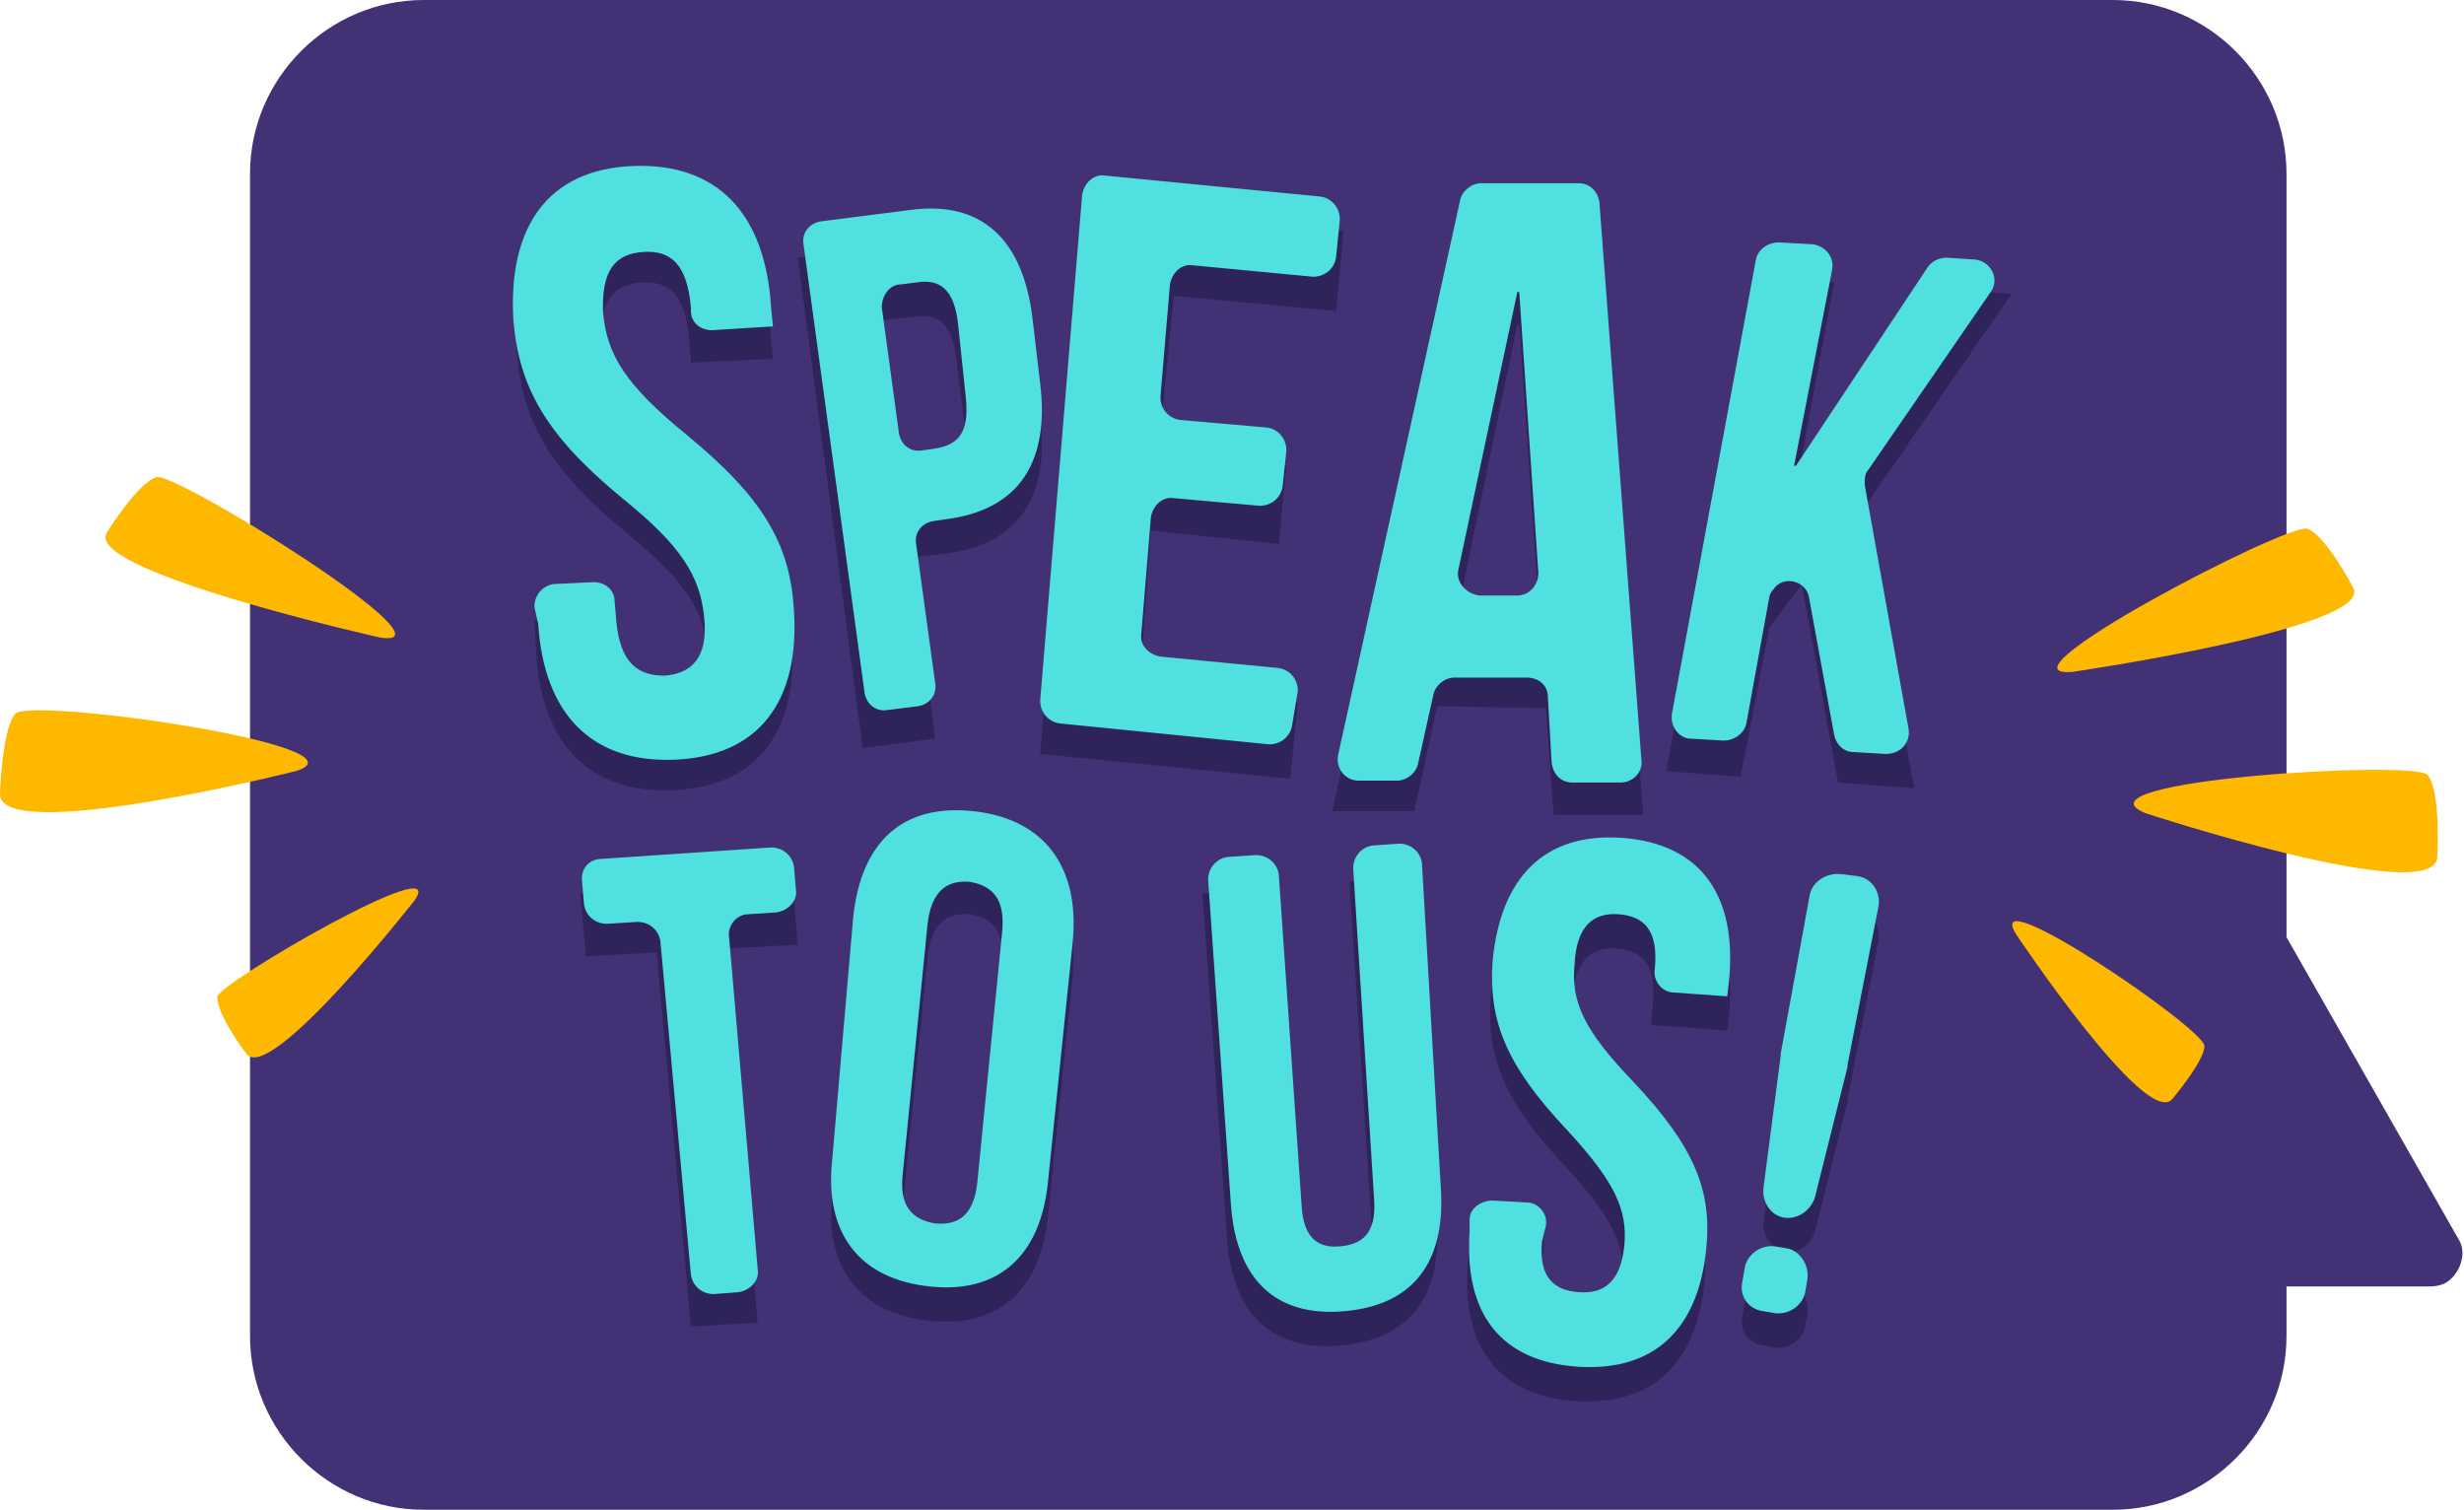
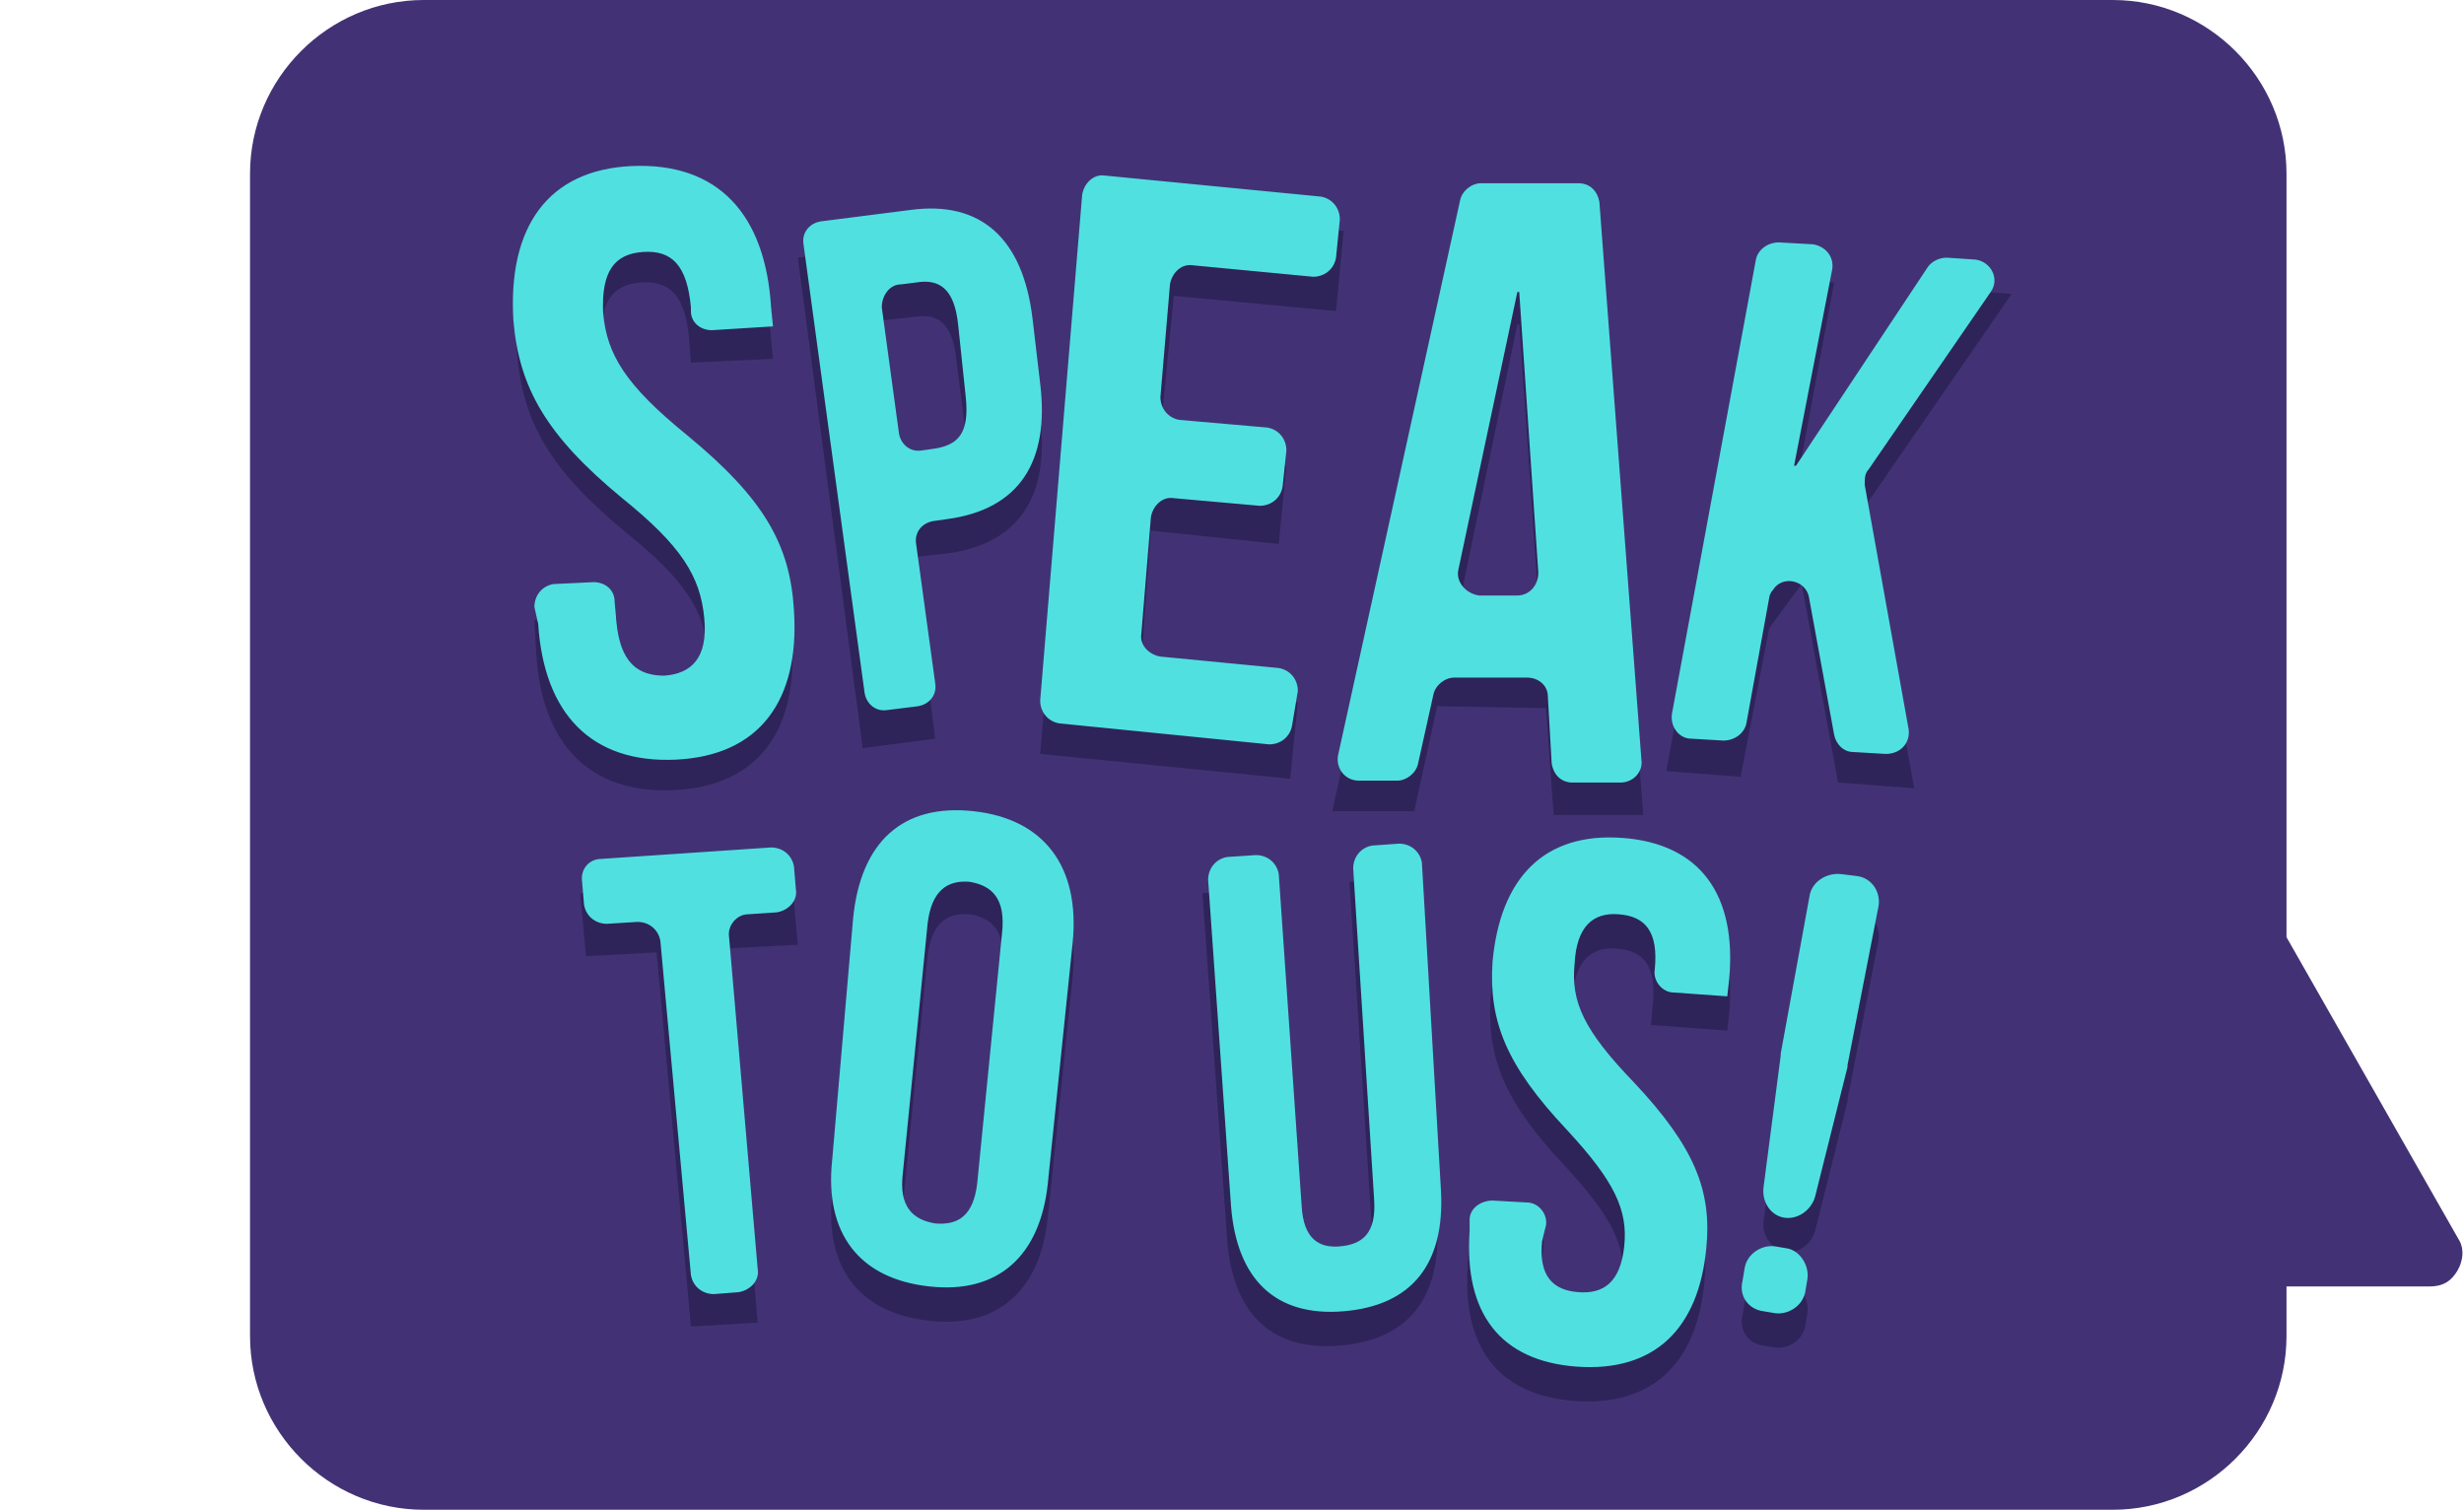
<svg xmlns="http://www.w3.org/2000/svg" viewBox="0 0 129.1 79.1">
  <style>.st172{fill:#ffb800}.st296{fill:#2e2459}.st297{fill:#51e0e0}.st339{fill:#423275}</style>
  <g id="Layer_1">
    <path class="st339" d="M110.7 0H22.2c-5 0-9.1 4.1-9.1 9.1V70c0 5 4.1 9.1 9.1 9.1h88.5c5 0 9.1-4.1 9.1-9.1V9.1c0-5-4.1-9.1-9.1-9.1z" />
    <path class="st296" d="M33.1 10.4c4.5-.2 7 2.5 7.3 7.4l.1 1-4.3.2-.1-1.3c-.2-2.2-1-3-2.5-2.9-1.5.1-2.2 1-2.1 3.2.2 2.2 1.2 3.8 4.4 6.4 4 3.3 5.4 5.7 5.6 9.2.3 4.7-1.8 7.6-6.2 7.8-4.4.2-6.9-2.4-7.2-7.1l-.1-1.8 4.3-.2.2 2.1c.2 2.1 1.1 2.8 2.5 2.8 1.4-.1 2.3-.9 2.1-3-.2-2.2-1.2-3.8-4.3-6.3-4-3.3-5.4-5.8-5.7-9.3-.5-5 1.6-7.9 6-8.2zm21 8.1l.4 3.4c.5 4.1-1.1 6.6-4.9 7.1l-1.8.2 1.2 9.5-3.8.5-3.4-25.7 5.7-.7c3.9-.5 6.1 1.5 6.6 5.7zm-8-1.7l1.1 8.8 1.8-.2c1.2-.2 1.8-.8 1.6-2.7l-.5-3.9c-.2-1.9-1-2.4-2.2-2.2l-1.8.2zm14.6 6.9l6.7.7-.4 4.1-6.7-.7-.6 8.2 8.3.8-.4 4-13.1-1.3 2.4-28.7 13.5 1.3-.4 4.2-8.5-.8-.8 8.2zm25.4 19h-4.7l-.4-5.6-5.7-.1-1.2 5.5h-4.3l6.9-31.2 7 .1 2.4 31.3zm-9.9-9.8h4.5L79.6 17h-.1l-3.3 15.9zm18.2-2.3l-1.7 2.3-1.5 7.8-3.9-.3 4.8-25.9 4 .3L94 26.1h.1l7.3-11 4 .3-7.8 11.3 2.7 14.6-4-.3-1.9-10.4zM30.4 46.8l11.1-.7.3 3.4-3.8.2 1.7 19.6-3.5.2-1.8-19.6-3.7.2-.3-3.3zm14.3 3.1c.4-4 2.6-6 6.3-5.6 3.7.4 5.6 2.9 5.2 6.9l-1.3 12.6c-.4 3.8-2.6 5.8-6.2 5.4-3.7-.4-5.5-2.8-5.1-6.6l1.1-12.7zm2.6 13.3c-.2 1.7.5 2.4 1.7 2.6 1.2.1 2-.4 2.2-2.1l1.3-13.1c.2-1.8-.5-2.5-1.7-2.7-1.2-.1-2 .5-2.2 2.2l-1.3 13.1zm19.6-16.7L68.1 65c.1 1.7.9 2.2 2 2.1 1.2-.1 1.9-.7 1.8-2.4l-1.2-18.5 3.5-.3 1.1 18.3c.2 3.8-1.5 6-5.1 6.3-3.6.3-5.6-1.7-5.9-5.5L63 46.8l3.9-.3zm18.1-.8c4.1.3 6 3 5.6 7.4l-.1.9-4-.3.1-1.1c.2-2-.5-2.8-1.9-2.9-1.3-.1-2.2.6-2.3 2.6-.2 2 .5 3.5 3.1 6.2 3.2 3.4 4.1 5.7 3.8 8.7-.4 4.2-2.7 6.5-6.8 6.2-4-.3-5.9-2.8-5.6-7.1l.1-1.6 3.9.3-.2 1.9c-.2 1.9.6 2.6 1.9 2.7 1.3.1 2.2-.5 2.4-2.4.2-1.9-.5-3.4-3-6.1-3.2-3.4-4.1-5.7-3.9-8.8.5-4.5 2.8-6.9 6.9-6.6zM92.4 64l.9-6.9V57l1.5-8.2c.1-.8.9-1.3 1.7-1.2l.8.1c.8.1 1.3.9 1.1 1.7l-1.6 8.2v.1l-1.7 6.8c-.2.7-.9 1.2-1.6 1.1-.7-.2-1.2-.9-1.1-1.6zm2.3 4.8l-.1.6c-.1.8-.9 1.3-1.6 1.2l-.6-.1c-.8-.1-1.3-.8-1.1-1.6l.1-.6c.1-.8.9-1.3 1.6-1.2l.6.1c.7.1 1.2.8 1.1 1.6z" />
    <path class="st297" d="M33.1 8.7c4.5-.2 7 2.5 7.3 7.4l.1 1-3.2.2c-.6 0-1.1-.4-1.1-1v-.2c-.2-2.2-1-3-2.5-2.9-1.5.1-2.2 1-2.1 3.2.2 2.2 1.2 3.8 4.4 6.4 4 3.3 5.4 5.7 5.6 9.2.3 4.7-1.8 7.6-6.2 7.8-4.4.2-6.9-2.4-7.2-7.1l-.2-.9c0-.6.4-1.1 1-1.2l2.1-.1c.6 0 1.1.4 1.1 1l.1 1.1c.2 2.1 1.1 2.8 2.5 2.8 1.4-.1 2.3-.9 2.1-3-.2-2.2-1.2-3.8-4.3-6.3-4-3.3-5.4-5.8-5.7-9.3-.3-4.9 1.8-7.9 6.2-8.1zm21 8l.4 3.4c.5 4.1-1.1 6.6-4.9 7.1l-.7.1c-.6.1-1 .6-.9 1.2l1 7.3c.1.6-.3 1.1-.9 1.2l-1.6.2c-.6.1-1.1-.3-1.2-.9l-3.2-23.5c-.1-.6.3-1.1.9-1.2l4.7-.6c3.7-.5 5.9 1.5 6.4 5.7zm-7.9-.6l.9 6.6c.1.6.6 1 1.2.9l.7-.1c1.2-.2 1.8-.8 1.6-2.7l-.4-3.8c-.2-1.9-1-2.4-2.2-2.2l-.8.1c-.6 0-1 .6-1 1.2zM61.8 22l4.6.4c.6.1 1 .6 1 1.2l-.2 1.9c-.1.6-.6 1-1.2 1l-4.5-.4c-.6-.1-1.1.4-1.2 1l-.5 6.1c-.1.6.4 1.1 1 1.2l6.2.6c.6.1 1 .6 1 1.2l-.3 1.8c-.1.6-.6 1-1.2 1l-11-1.1c-.6-.1-1-.6-1-1.2l2.2-26.5c.1-.6.6-1.1 1.2-1l11.3 1.1c.6.1 1 .6 1 1.2l-.2 2c-.1.6-.6 1-1.2 1l-6.3-.6c-.6-.1-1.1.4-1.2 1l-.5 5.9c0 .6.4 1.1 1 1.2zm23.1 19h-2.5c-.6 0-1-.4-1.1-1l-.2-3.5c0-.6-.5-1-1.1-1h-3.8c-.5 0-1 .4-1.1.9l-.8 3.6c-.1.5-.6.9-1.1.9h-2c-.7 0-1.2-.6-1.1-1.3l6.4-29.1c.1-.5.6-.9 1.1-.9h5.1c.6 0 1 .4 1.1 1L86 39.8c.1.6-.4 1.2-1.1 1.2zm-7.4-9.8h2c.6 0 1.1-.5 1.1-1.2l-1-14.7h-.1l-3.1 14.6c-.1.6.4 1.2 1.1 1.3zm15.4-.3c-.1.1-.2.3-.2.4l-1.2 6.6c-.1.5-.6.9-1.2.9l-1.7-.1c-.6 0-1.1-.6-1-1.3L92 13.6c.1-.5.6-.9 1.2-.9l1.8.1c.6.1 1.1.6 1 1.3l-2 10.3h.1L101 14c.2-.3.6-.5 1-.5l1.5.1c.8.1 1.3 1 .8 1.7l-6.4 9.3c-.2.2-.2.5-.2.8l2.3 12.8c.1.7-.4 1.3-1.2 1.3l-1.7-.1c-.5 0-.9-.4-1-.9l-1.3-7.1c-.1-1-1.4-1.3-1.9-.5zM31.5 45l8.9-.6c.6 0 1.1.4 1.2 1l.1 1.2c.1.6-.4 1.1-1 1.2l-1.5.1c-.6 0-1.1.6-1 1.2l1.5 17.4c.1.6-.4 1.1-1 1.2l-1.3.1c-.6 0-1.1-.4-1.2-1l-1.6-17.5c-.1-.6-.6-1-1.2-1l-1.6.1c-.6 0-1.1-.4-1.2-1l-.1-1.2c-.1-.7.4-1.2 1-1.2zm13.2 3.1c.4-4 2.6-6 6.3-5.6 3.7.4 5.6 2.9 5.2 6.9L54.9 62c-.4 3.8-2.6 5.8-6.2 5.4-3.7-.4-5.5-2.8-5.1-6.6l1.1-12.7zm2.6 13.4c-.2 1.7.5 2.4 1.7 2.6 1.2.1 2-.4 2.2-2.1l1.3-13.1c.2-1.8-.5-2.5-1.7-2.7-1.2-.1-2 .5-2.2 2.2l-1.3 13.1zm18.5-16.7c.6 0 1.1.4 1.2 1l1.2 17.4c.1 1.7.9 2.2 2 2.1 1.2-.1 1.9-.7 1.8-2.4l-1.1-17.4c0-.6.4-1.1 1-1.2l1.4-.1c.6 0 1.1.4 1.2 1l1 17.2c.2 3.8-1.5 6-5.1 6.3-3.6.3-5.6-1.7-5.9-5.5l-1.2-17.1c0-.6.4-1.1 1-1.2l1.5-.1zm19.2-.9c4.1.3 6 3 5.6 7.4l-.1.9-2.8-.2c-.6 0-1.1-.6-1-1.2.2-2-.5-2.8-1.9-2.9-1.3-.1-2.2.6-2.3 2.6-.2 2 .5 3.5 3.1 6.2 3.2 3.4 4.1 5.7 3.8 8.7-.4 4.2-2.7 6.5-6.8 6.2-4-.3-5.9-2.8-5.6-7.1v-.6c0-.6.6-1 1.2-1l1.8.1c.6 0 1.1.6 1 1.2l-.2.8c-.2 1.9.6 2.6 1.9 2.7 1.3.1 2.2-.5 2.4-2.4.2-1.9-.5-3.4-3-6.1-3.2-3.4-4.1-5.7-3.9-8.8.4-4.4 2.7-6.8 6.8-6.5zm7.4 18.3l.9-6.9v-.1l1.5-8.2c.1-.8.9-1.3 1.7-1.2l.8.1c.8.1 1.3.9 1.1 1.7l-1.6 8.2v.1l-1.7 6.8c-.2.7-.9 1.2-1.6 1.1-.7-.1-1.2-.8-1.1-1.6zm2.3 4.8l-.1.6c-.1.8-.9 1.3-1.6 1.2l-.6-.1c-.8-.1-1.3-.8-1.1-1.6l.1-.6c.1-.8.9-1.3 1.6-1.2l.6.1c.7.1 1.2.9 1.1 1.6z" />
-     <path class="st172" d="M112.4 42.6s15.2 5 15.3 2.3c0 0 .2-3.4-.5-4.3-.7-.8-18.9.3-14.8 2zm-6.8 6.3s6.8 10.2 8.2 8.7c0 0 1.7-2 1.7-2.8 0-.9-11.6-8.8-9.9-5.9zm3-13.7s15.8-2.3 14.7-4.4c0 0-1.4-2.7-2.4-3.1-1.1-.3-16.8 7.9-12.3 7.5zM15.5 40.4S0 44.3 0 41.6c0 0 .1-3.4.8-4.2.8-.9 18.9 1.7 14.7 3zm6.2 6.8s-7.6 9.7-8.8 8c0 0-1.6-2.1-1.5-3 .1-.7 12.3-7.8 10.3-5zm-1.8-13.8S4.3 29.9 5.6 27.9c0 0 1.6-2.6 2.6-2.9s16.1 9.1 11.7 8.4z" />
    <path class="st339" d="M119.8 49.1l9 15.8c.4.6.2 1.4-.2 1.9-.3.4-.7.6-1.3.6h-7.6V49.1z" />
  </g>
</svg>